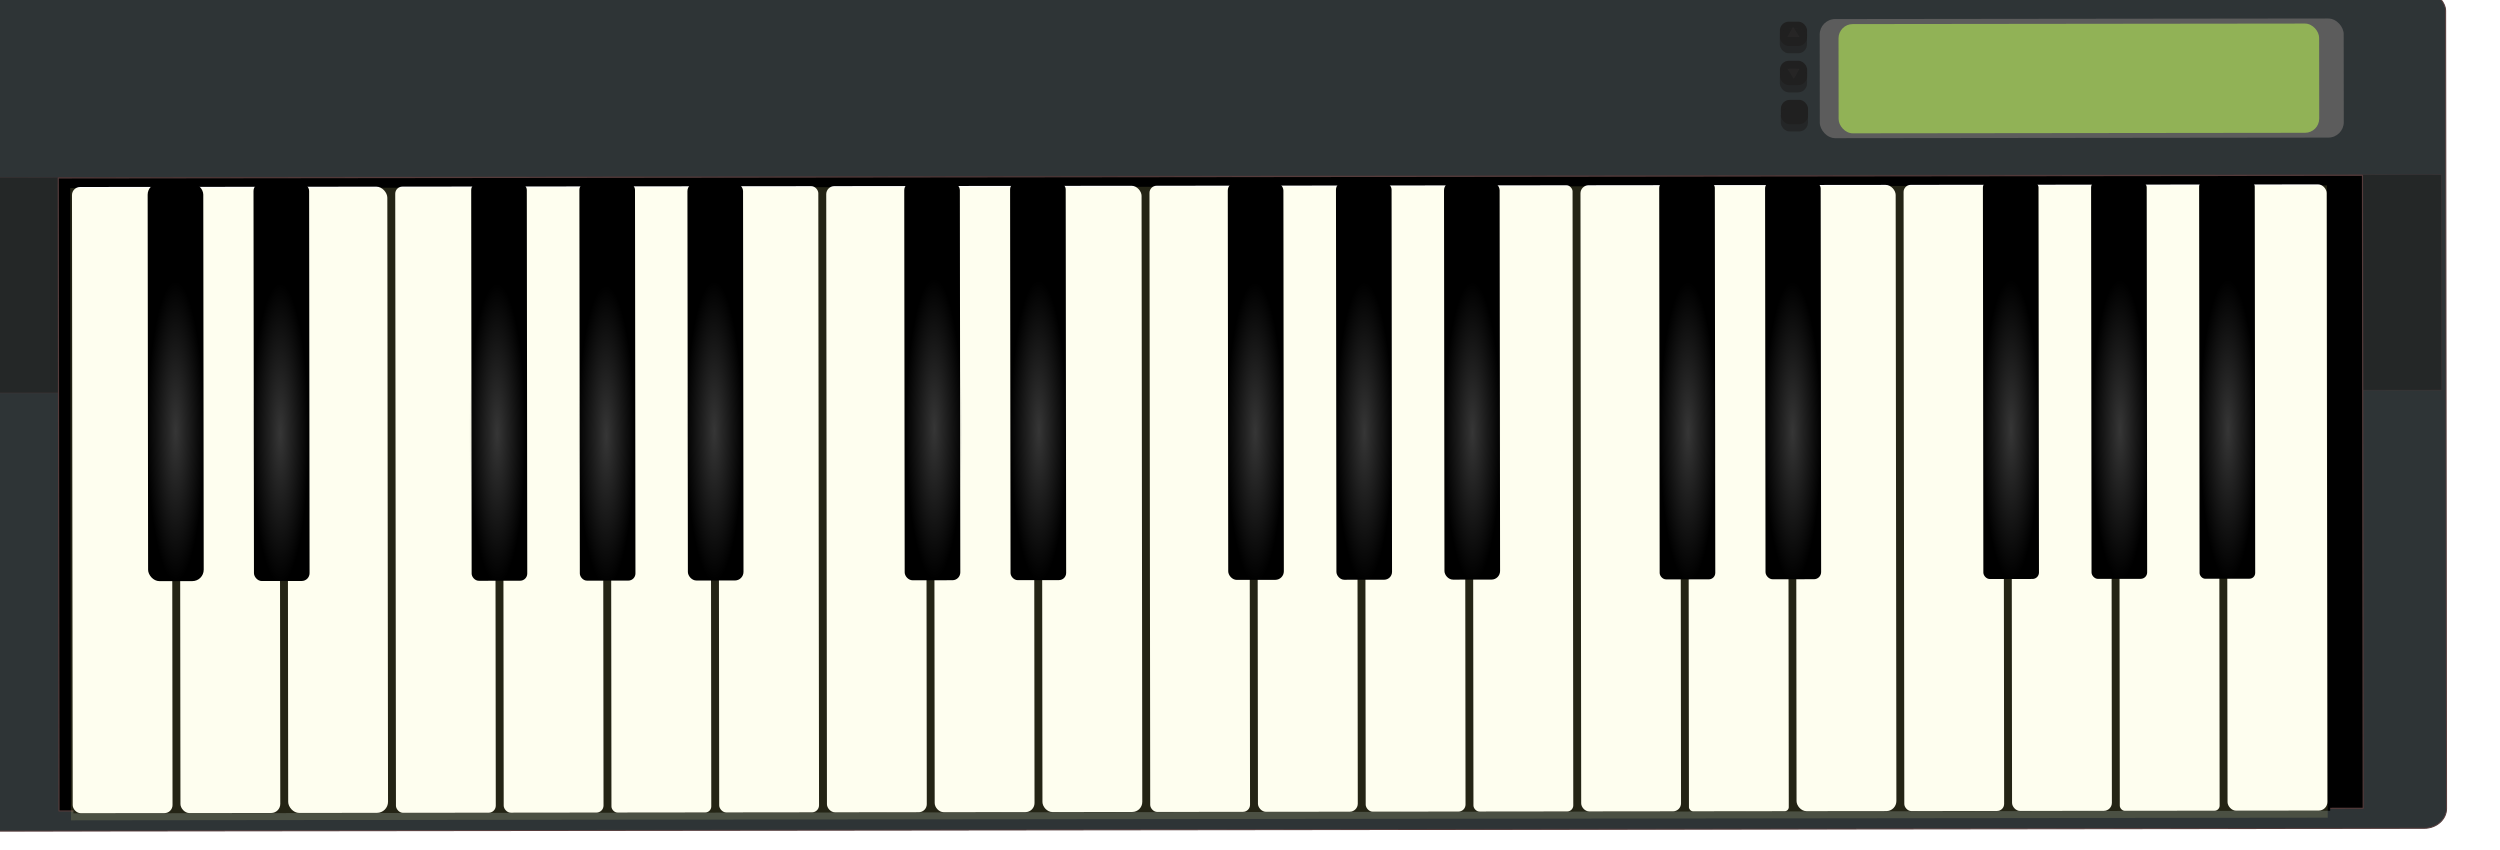
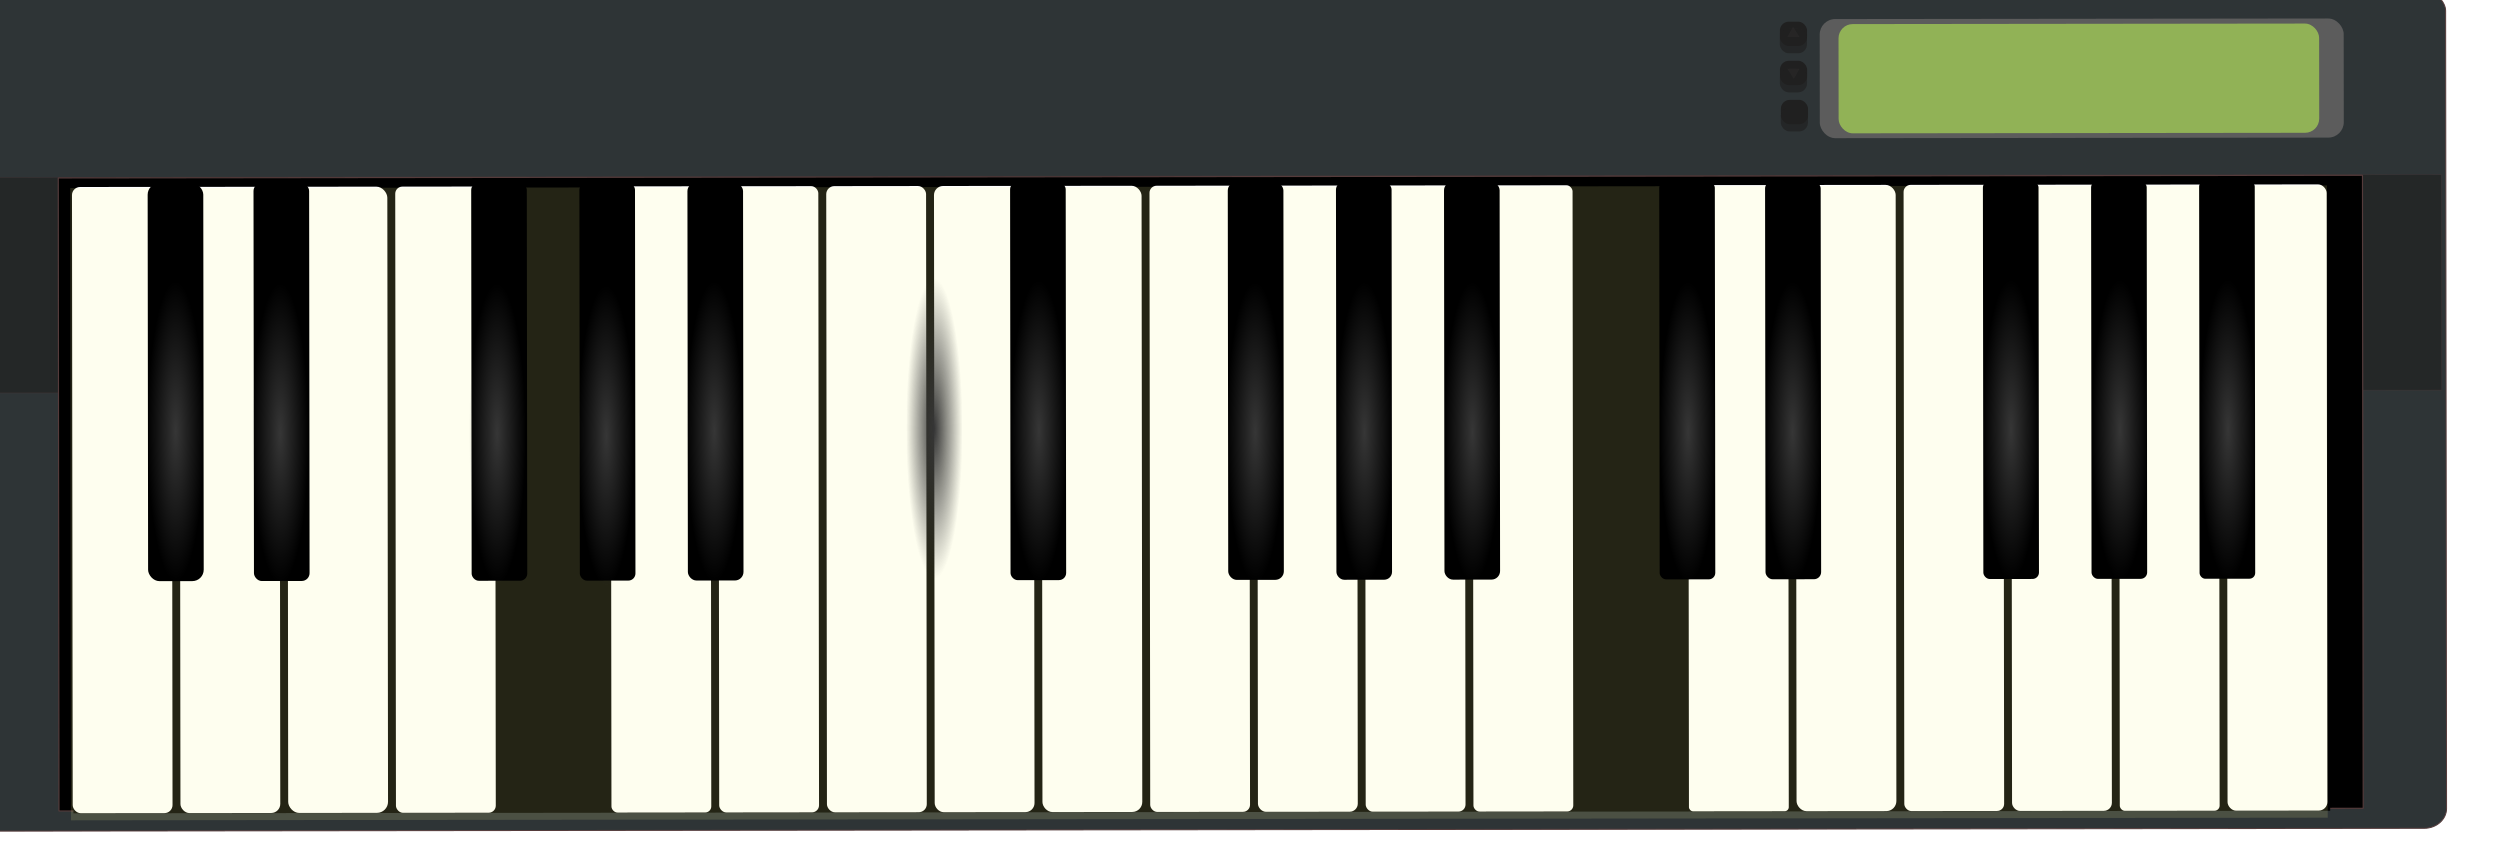
<svg xmlns="http://www.w3.org/2000/svg" xmlns:xlink="http://www.w3.org/1999/xlink" width="145.17mm" height="49.349mm" version="1.1" viewBox="0 0 514.38 174.86">
  <defs>
    <filter id="w" x="-.008" y="-.028" width="1.015" height="1.056" color-interpolation-filters="sRGB">
      <feGaussianBlur stdDeviation="8.092" />
    </filter>
    <radialGradient id="p" cx="73.354" cy="759.24" r="31.241" gradientTransform="matrix(6.224 0 0 32.992 19049 -15725)" gradientUnits="userSpaceOnUse" xlink:href="#a" />
    <linearGradient id="a">
      <stop stop-color="#363636" offset="0" />
      <stop stop-color="#363636" stop-opacity="0" offset="1" />
    </linearGradient>
    <radialGradient id="o" cx="73.354" cy="759.24" r="31.241" gradientTransform="matrix(6.224 0 0 32.992 19766 -15710)" gradientUnits="userSpaceOnUse" xlink:href="#a" />
    <radialGradient id="n" cx="73.354" cy="759.24" r="31.241" gradientTransform="matrix(6.224 0 0 32.992 24252 -15739)" gradientUnits="userSpaceOnUse" xlink:href="#a" />
    <radialGradient id="m" cx="73.354" cy="759.24" r="31.241" gradientTransform="matrix(6.224 0 0 32.992 24969 -15724)" gradientUnits="userSpaceOnUse" xlink:href="#a" />
    <radialGradient id="l" cx="73.354" cy="759.24" r="31.241" gradientTransform="matrix(6.224 0 0 32.992 21254 -15707)" gradientUnits="userSpaceOnUse" xlink:href="#a" />
    <radialGradient id="k" cx="73.354" cy="759.24" r="31.241" gradientTransform="matrix(6.224 0 0 32.992 22002 -15692)" gradientUnits="userSpaceOnUse" xlink:href="#a" />
    <radialGradient id="j" cx="73.354" cy="759.24" r="31.241" gradientTransform="matrix(6.224 0 0 32.992 22743 -15721)" gradientUnits="userSpaceOnUse" xlink:href="#a" />
    <radialGradient id="i" cx="73.354" cy="759.24" r="31.241" gradientTransform="matrix(6.224 0 0 32.992 29422 -15710)" gradientUnits="userSpaceOnUse" xlink:href="#a" />
    <radialGradient id="h" cx="73.354" cy="759.24" r="31.241" gradientTransform="matrix(6.224 0 0 32.992 30139 -15710)" gradientUnits="userSpaceOnUse" xlink:href="#a" />
    <radialGradient id="g" cx="73.354" cy="759.24" r="31.241" gradientTransform="matrix(6.224 0 0 32.992 26453 -15710)" gradientUnits="userSpaceOnUse" xlink:href="#a" />
    <radialGradient id="f" cx="73.354" cy="759.24" r="31.241" gradientTransform="matrix(6.224 0 0 32.992 27202 -15710)" gradientUnits="userSpaceOnUse" xlink:href="#a" />
    <radialGradient id="e" cx="73.354" cy="759.24" r="31.241" gradientTransform="matrix(6.224 0 0 32.992 27943 -15710)" gradientUnits="userSpaceOnUse" xlink:href="#a" />
    <radialGradient id="d" cx="73.354" cy="759.24" r="31.241" gradientTransform="matrix(6.224 0 0 32.992 31636 -15721)" gradientUnits="userSpaceOnUse" xlink:href="#a" />
    <radialGradient id="c" cx="73.354" cy="759.24" r="31.241" gradientTransform="matrix(6.224 0 0 32.992 32384 -15721)" gradientUnits="userSpaceOnUse" xlink:href="#a" />
    <radialGradient id="b" cx="73.354" cy="759.24" r="31.241" gradientTransform="matrix(6.224 0 0 32.992 33125 -15721)" gradientUnits="userSpaceOnUse" xlink:href="#a" />
    <filter id="v" x="-.017" y="-.043" width="1.033" height="1.085" color-interpolation-filters="sRGB">
      <feGaussianBlur stdDeviation="4.652" />
    </filter>
    <filter id="u" x="-.114" y="-.127" width="1.228" height="1.254" color-interpolation-filters="sRGB">
      <feGaussianBlur stdDeviation="2.764" />
    </filter>
    <filter id="r" x="-.055" y="-.066" width="1.111" height="1.131" color-interpolation-filters="sRGB">
      <feGaussianBlur stdDeviation="0.597" />
    </filter>
    <filter id="t" x="-.114" y="-.127" width="1.228" height="1.254" color-interpolation-filters="sRGB">
      <feGaussianBlur stdDeviation="2.764" />
    </filter>
    <filter id="q" x="-.055" y="-.066" width="1.111" height="1.131" color-interpolation-filters="sRGB">
      <feGaussianBlur stdDeviation="0.597" />
    </filter>
    <filter id="s" x="-.114" y="-.127" width="1.228" height="1.254" color-interpolation-filters="sRGB">
      <feGaussianBlur stdDeviation="2.764" />
    </filter>
  </defs>
  <g transform="translate(-12.63 -23.417)">
    <g transform="matrix(.03 -3.4948e-5 3.4948e-5 .03 -536.71 -166.84)" clip-rule="evenodd" fill-rule="evenodd" image-rendering="optimizeQuality" shape-rendering="geometricPrecision">
      <rect x="18120" y="6320.6" width="16957" height="5742.9" rx="152.98" ry="136.08" fill="#2e3436" stroke="#553b3b" stroke-linecap="round" stroke-linejoin="round" stroke-width="6.878" />
      <rect x="18136" y="7580" width="16911" height="1478.2" rx=".262" ry=".262" fill="#14110e" opacity=".346" stroke="#553b3b" stroke-linecap="round" stroke-linejoin="round" stroke-width="4.76" />
      <rect transform="matrix(6.224 0 0 6.224 19049 4597.5)" x="-55.767" y="479.85" width="2539.1" height="697.58" rx=".124" ry=".124" filter="url(#w)" stroke="#553b3b" stroke-linecap="round" stroke-linejoin="round" stroke-width="1.267" />
      <rect x="18801" y="7605.8" width="15478" height="4336.3" rx=".77" ry=".77" clip-rule="nonzero" color="#000000" color-rendering="auto" fill-rule="nonzero" image-rendering="auto" shape-rendering="auto" solid-color="#000000" style="isolation:auto;mix-blend-mode:normal" />
      <rect x="18796" y="7646.4" width="684.68" height="4294.8" rx="55.462" ry="55.462" fill="#fff" />
      <rect x="19535" y="7646.4" width="684.68" height="4294.8" rx="62.295" ry="62.295" fill="#fff" />
      <rect x="20274" y="7646.4" width="684.68" height="4294.8" rx="75.96" ry="75.96" fill="#fff" />
      <rect x="21013" y="7646.4" width="684.68" height="4294.8" rx="48.63" ry="48.63" fill="#fff" />
-       <rect x="21752" y="7646.4" width="684.68" height="4294.8" rx="48.63" ry="48.63" fill="#fff" />
      <rect x="22491" y="7646.4" width="684.68" height="4294.8" rx="41.797" ry="41.797" fill="#fff" />
      <rect x="23230" y="7646.4" width="684.68" height="4294.8" rx="48.63" ry="48.63" fill="#fff" />
      <rect x="23969" y="7646.4" width="684.68" height="4294.8" rx="55.462" ry="55.462" fill="#fff" />
      <rect x="24708" y="7646.4" width="684.68" height="4294.8" rx="62.295" ry="62.295" fill="#fff" />
      <rect x="25447" y="7646.4" width="684.68" height="4294.8" rx="69.127" ry="69.127" fill="#fff" />
      <rect x="26186" y="7646.4" width="684.68" height="4294.8" rx="48.63" ry="48.63" fill="#fff" />
      <rect x="26925" y="7646.4" width="684.68" height="4294.8" rx="55.462" ry="55.462" fill="#fff" />
      <rect x="27664" y="7646.4" width="684.68" height="4294.8" rx="48.63" ry="48.63" fill="#fff" />
      <rect x="28403" y="7646.4" width="684.68" height="4294.8" rx="41.797" ry="41.797" fill="#fff" />
-       <rect x="29142" y="7646.4" width="684.68" height="4294.8" rx="55.462" ry="55.462" fill="#fff" />
      <rect x="29881" y="7646.4" width="684.68" height="4294.8" rx="28.132" ry="28.132" fill="#fff" />
      <rect x="30619" y="7646.4" width="684.68" height="4294.8" rx="69.127" ry="69.127" fill="#fff" />
      <rect x="31358" y="7646.4" width="684.68" height="4294.8" rx="48.63" ry="48.63" fill="#fff" />
      <rect x="32097" y="7646.4" width="684.68" height="4294.8" rx="55.462" ry="55.462" fill="#fff" />
      <rect x="32836" y="7646.4" width="684.68" height="4294.8" rx="34.965" ry="34.965" fill="#fff" />
      <rect x="33575" y="7646.4" width="684.68" height="4294.8" rx="59.264" ry="59.264" fill="#fff" />
      <rect x="18784" y="7653.5" width="15478" height="4336.3" rx=".77" ry=".77" clip-rule="nonzero" color="#000000" color-rendering="auto" fill="#fdfa94" fill-rule="nonzero" image-rendering="auto" opacity=".145" shape-rendering="auto" solid-color="#000000" style="isolation:auto;mix-blend-mode:normal" />
      <rect x="19315" y="7621.5" width="381.45" height="2728.8" rx="78.104" ry="78.104" />
      <rect x="20041" y="7621.5" width="381.45" height="2728.8" rx="53.948" ry="53.948" clip-rule="nonzero" color="#000000" color-rendering="auto" fill-rule="nonzero" image-rendering="auto" shape-rendering="auto" solid-color="#000000" style="isolation:auto;mix-blend-mode:normal" />
      <rect x="21534" y="7621.5" width="381.45" height="2728.8" rx="49.116" ry="49.116" />
      <rect x="22276" y="7621.5" width="381.45" height="2728.8" rx="49.116" ry="49.116" />
      <rect x="23017" y="7621.5" width="381.45" height="2728.8" rx="58.779" ry="58.779" />
-       <rect x="24504" y="7621.5" width="381.45" height="2728.8" rx="53.948" ry="53.948" />
      <rect x="25230" y="7621.5" width="381.45" height="2728.8" rx="49.116" ry="49.116" />
      <rect x="26723" y="7621.5" width="381.45" height="2728.8" rx="58.779" ry="58.779" />
      <rect x="27465" y="7621.5" width="381.45" height="2728.8" rx="53.948" ry="53.948" />
      <rect x="28206" y="7621.5" width="381.45" height="2728.8" rx="58.779" ry="58.779" />
      <rect x="29682" y="7621.5" width="381.45" height="2728.8" rx="44.285" ry="44.285" />
      <rect x="30408" y="7621.5" width="381.45" height="2728.8" rx="49.116" ry="49.116" />
      <rect x="31902" y="7621.5" width="381.45" height="2728.8" rx="44.285" ry="44.285" />
      <rect x="32644" y="7621.5" width="381.45" height="2728.8" rx="44.285" ry="44.285" />
      <rect x="33385" y="7621.5" width="381.45" height="2728.8" rx="39.454" ry="39.454" />
      <rect x="19314" y="8295.9" width="382.43" height="2054.9" rx=".605" ry=".605" fill="url(#p)" />
      <rect x="20031" y="8310.8" width="382.43" height="2054.9" rx=".605" ry=".605" fill="url(#o)" />
      <rect x="24517" y="8282.6" width="382.43" height="2054.9" rx=".605" ry=".605" fill="url(#n)" />
      <rect x="25234" y="8297.6" width="382.43" height="2054.9" rx=".605" ry=".605" fill="url(#m)" />
      <rect x="21519" y="8313.7" width="382.43" height="2054.9" rx=".605" ry=".605" fill="url(#l)" />
      <rect x="22267" y="8328.7" width="382.43" height="2054.9" rx=".605" ry=".605" fill="url(#k)" />
      <rect x="23008" y="8300.5" width="382.43" height="2054.9" rx=".605" ry=".605" fill="url(#j)" />
      <rect x="29688" y="8311.4" width="382.43" height="2054.9" rx=".605" ry=".605" fill="url(#i)" />
      <rect x="30405" y="8311.4" width="382.43" height="2054.9" rx=".605" ry=".605" fill="url(#h)" />
      <rect x="26719" y="8311.4" width="382.43" height="2054.9" rx=".605" ry=".605" fill="url(#g)" />
      <rect x="27467" y="8311.4" width="382.43" height="2054.9" rx=".605" ry=".605" fill="url(#f)" />
      <rect x="28208" y="8311.4" width="382.43" height="2054.9" rx=".605" ry=".605" fill="url(#e)" />
      <rect x="31901" y="8300.5" width="382.43" height="2054.9" rx=".605" ry=".605" fill="url(#d)" />
      <rect x="32649" y="8300.5" width="382.43" height="2054.9" rx=".605" ry=".605" fill="url(#c)" />
      <rect x="33391" y="8300.5" width="382.43" height="2054.9" rx=".605" ry=".605" fill="url(#b)" />
      <rect transform="matrix(5.374 0 0 3.122 25368 5634.9)" x="1007.8" y="279.88" width="668.72" height="261.67" rx="19.76" ry="34.014" clip-rule="nonzero" color="#000000" color-rendering="auto" fill="#5c5c5c" fill-rule="nonzero" filter="url(#v)" image-rendering="auto" shape-rendering="auto" solid-color="#000000" style="isolation:auto;mix-blend-mode:normal" />
      <rect x="30913" y="6543.2" width="3296.1" height="749.28" rx="97.396" ry="97.396" clip-rule="nonzero" color="#000000" color-rendering="auto" fill="#91b256" fill-rule="nonzero" image-rendering="auto" shape-rendering="auto" solid-color="#000000" style="isolation:auto;mix-blend-mode:normal" />
      <g transform="matrix(3.198 0 0 3.198 27536 5616.6)">
        <g clip-rule="nonzero" fill="#202020" fill-rule="nonzero" shape-rendering="auto">
          <rect x="930.24" y="284.39" width="58.316" height="52.256" rx="19.123" ry="19.123" color="#000000" color-rendering="auto" image-rendering="auto" solid-color="#000000" style="isolation:auto;mix-blend-mode:normal" />
          <rect x="930.05" y="299.98" width="58.316" height="52.256" rx="19.123" ry="19.123" color="#000000" color-rendering="auto" filter="url(#u)" image-rendering="auto" opacity=".818" solid-color="#000000" style="isolation:auto;mix-blend-mode:normal" />
        </g>
        <path d="m946.24 317.27 12.374-21.802 13.553 21.802z" fill="#4f4a4a" fill-rule="evenodd" filter="url(#r)" opacity=".375" />
      </g>
      <g transform="matrix(3.198 0 0 3.198 27536 5614.1)">
        <g transform="translate(0 84.619)" clip-rule="nonzero" fill="#202020" fill-rule="nonzero" shape-rendering="auto">
          <rect x="930.24" y="284.39" width="58.316" height="52.256" rx="19.123" ry="19.123" color="#000000" color-rendering="auto" image-rendering="auto" solid-color="#000000" style="isolation:auto;mix-blend-mode:normal" />
          <rect x="930.05" y="299.98" width="58.316" height="52.256" rx="19.123" ry="19.123" color="#000000" color-rendering="auto" filter="url(#t)" image-rendering="auto" opacity=".818" solid-color="#000000" style="isolation:auto;mix-blend-mode:normal" />
        </g>
        <path transform="matrix(-1 .008 -.008 -1 1918.6 761.43)" d="m943.3 382.97 12.374-21.802 13.553 21.802z" fill="#4f4a4a" fill-rule="evenodd" filter="url(#q)" opacity=".375" />
      </g>
      <g transform="matrix(3.198 0 0 3.198 27542 6152.9)" clip-rule="nonzero" fill="#202020" fill-rule="nonzero" shape-rendering="auto">
        <rect x="930.24" y="284.39" width="58.316" height="52.256" rx="19.123" ry="19.123" color="#000000" color-rendering="auto" image-rendering="auto" solid-color="#000000" style="isolation:auto;mix-blend-mode:normal" />
        <rect x="930.05" y="299.98" width="58.316" height="52.256" rx="19.123" ry="19.123" color="#000000" color-rendering="auto" filter="url(#s)" image-rendering="auto" opacity=".818" solid-color="#000000" style="isolation:auto;mix-blend-mode:normal" />
      </g>
    </g>
  </g>
</svg>